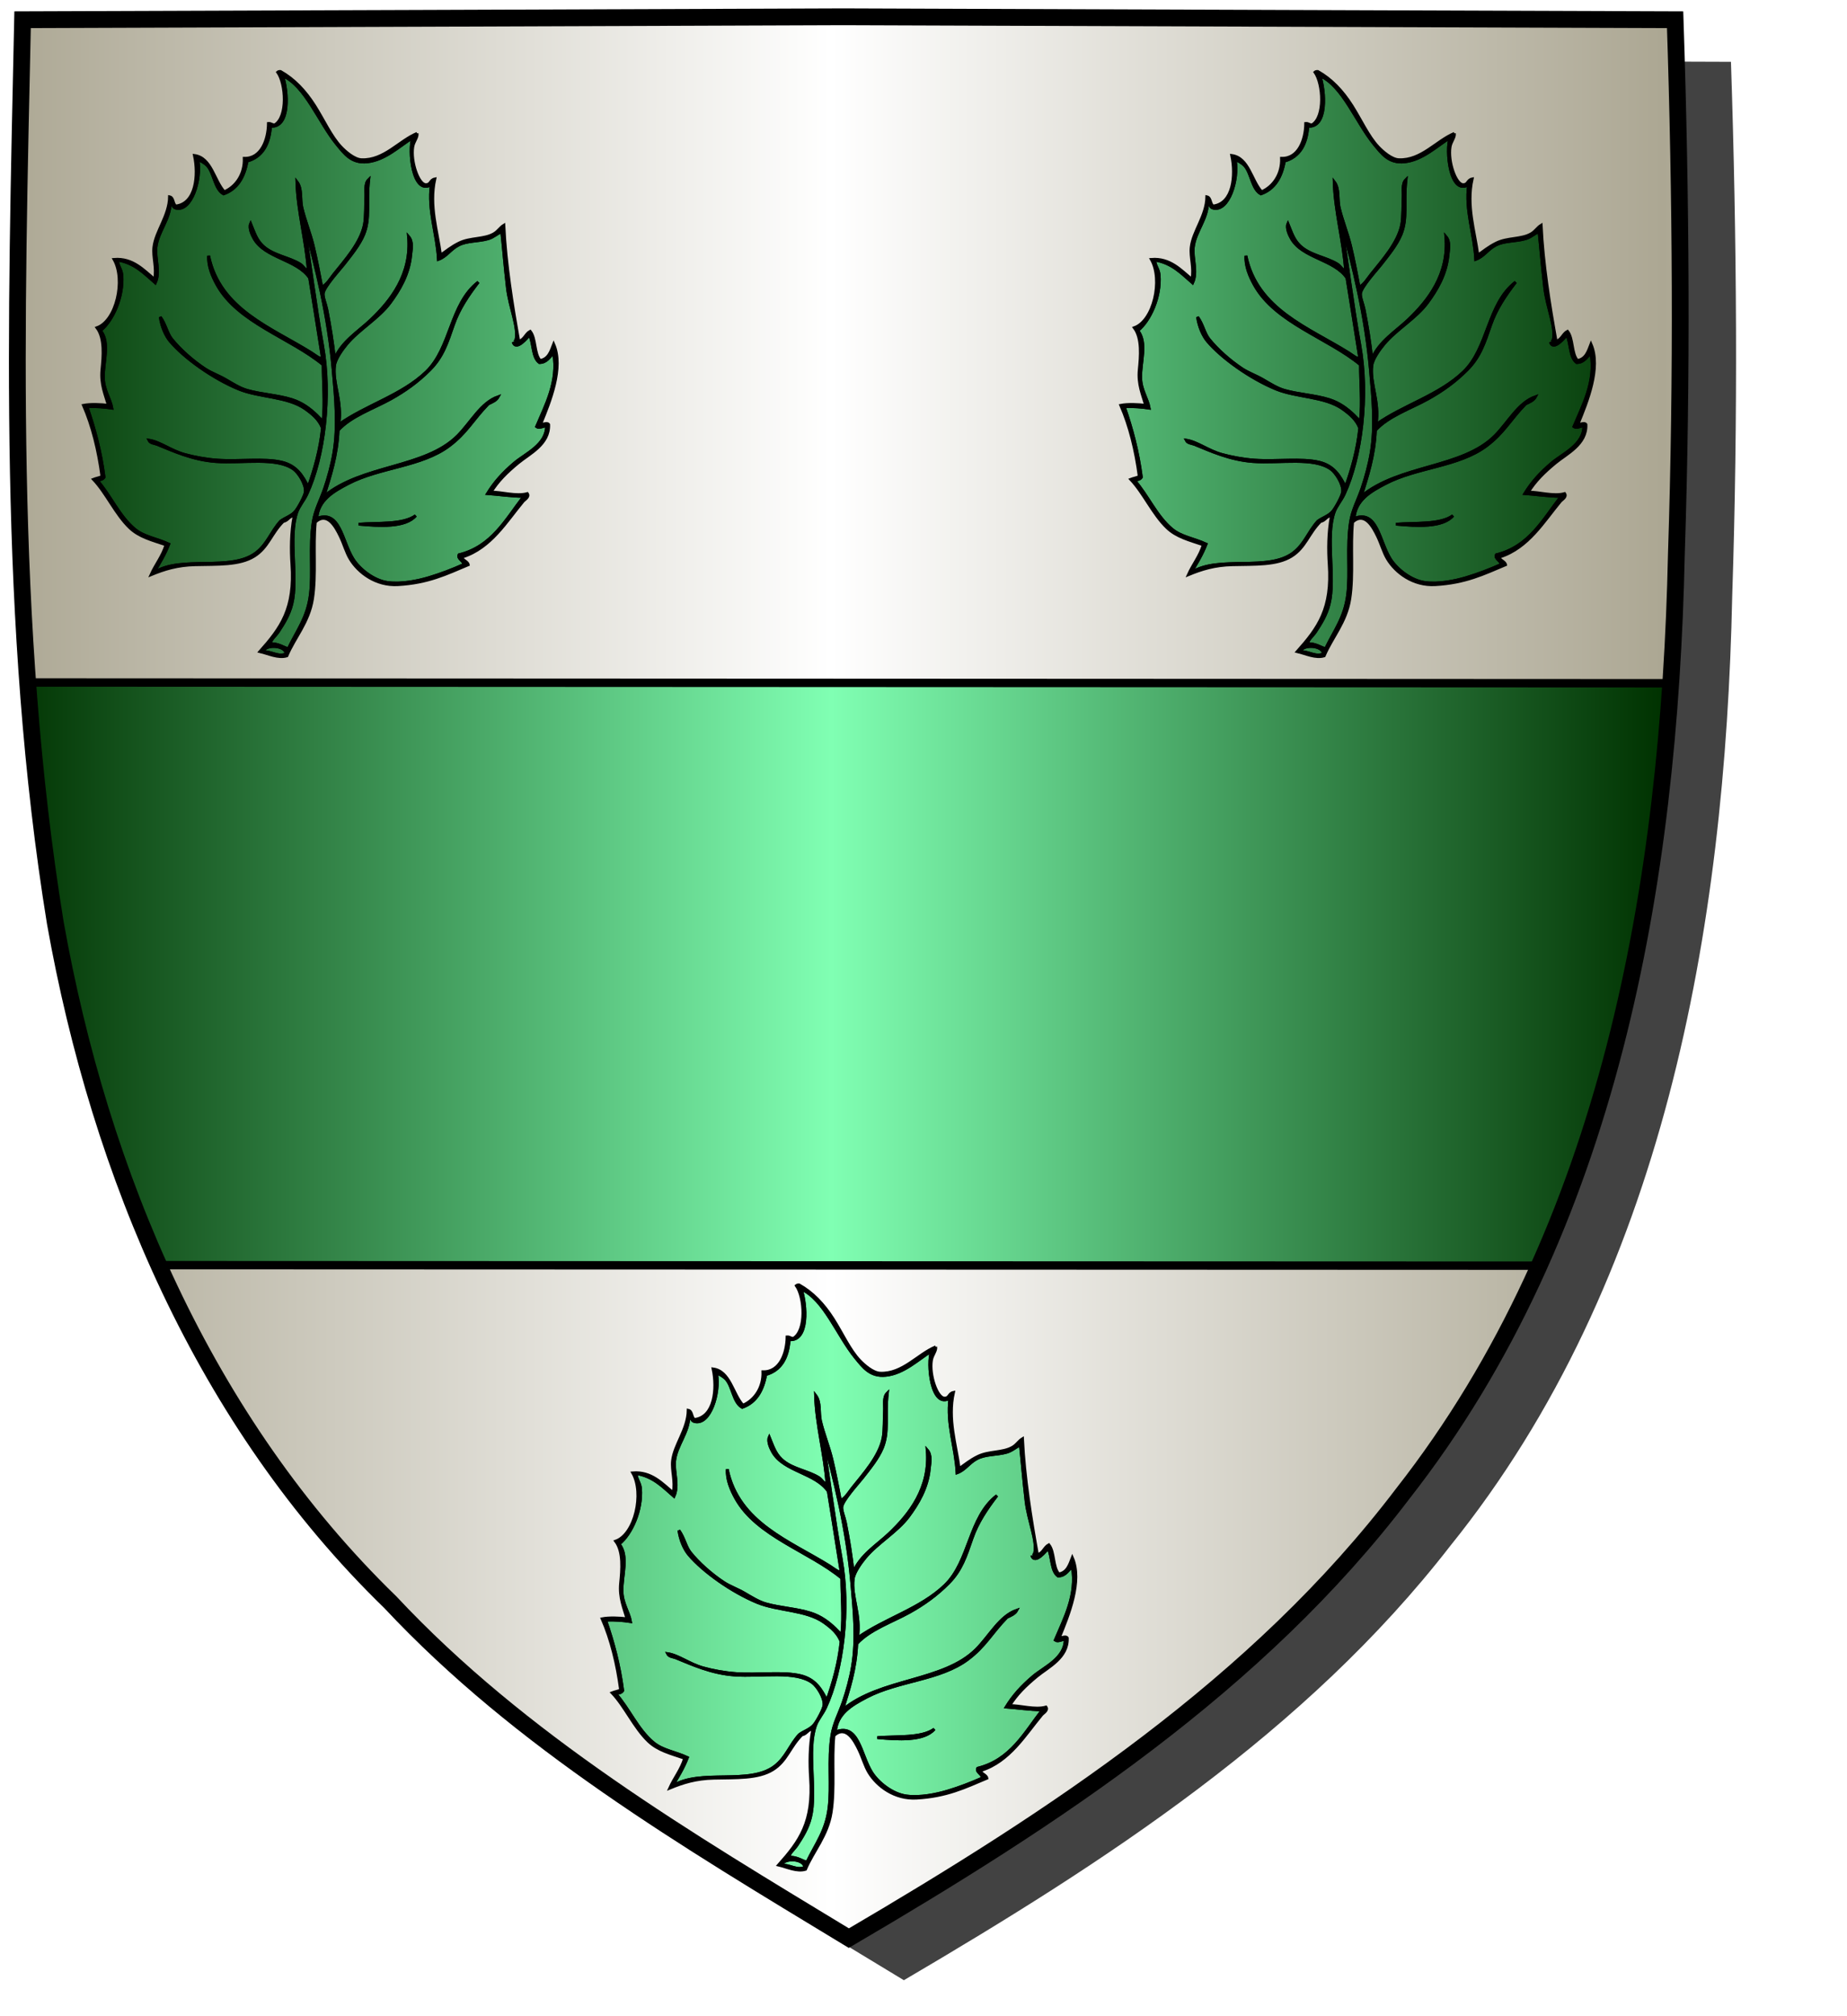
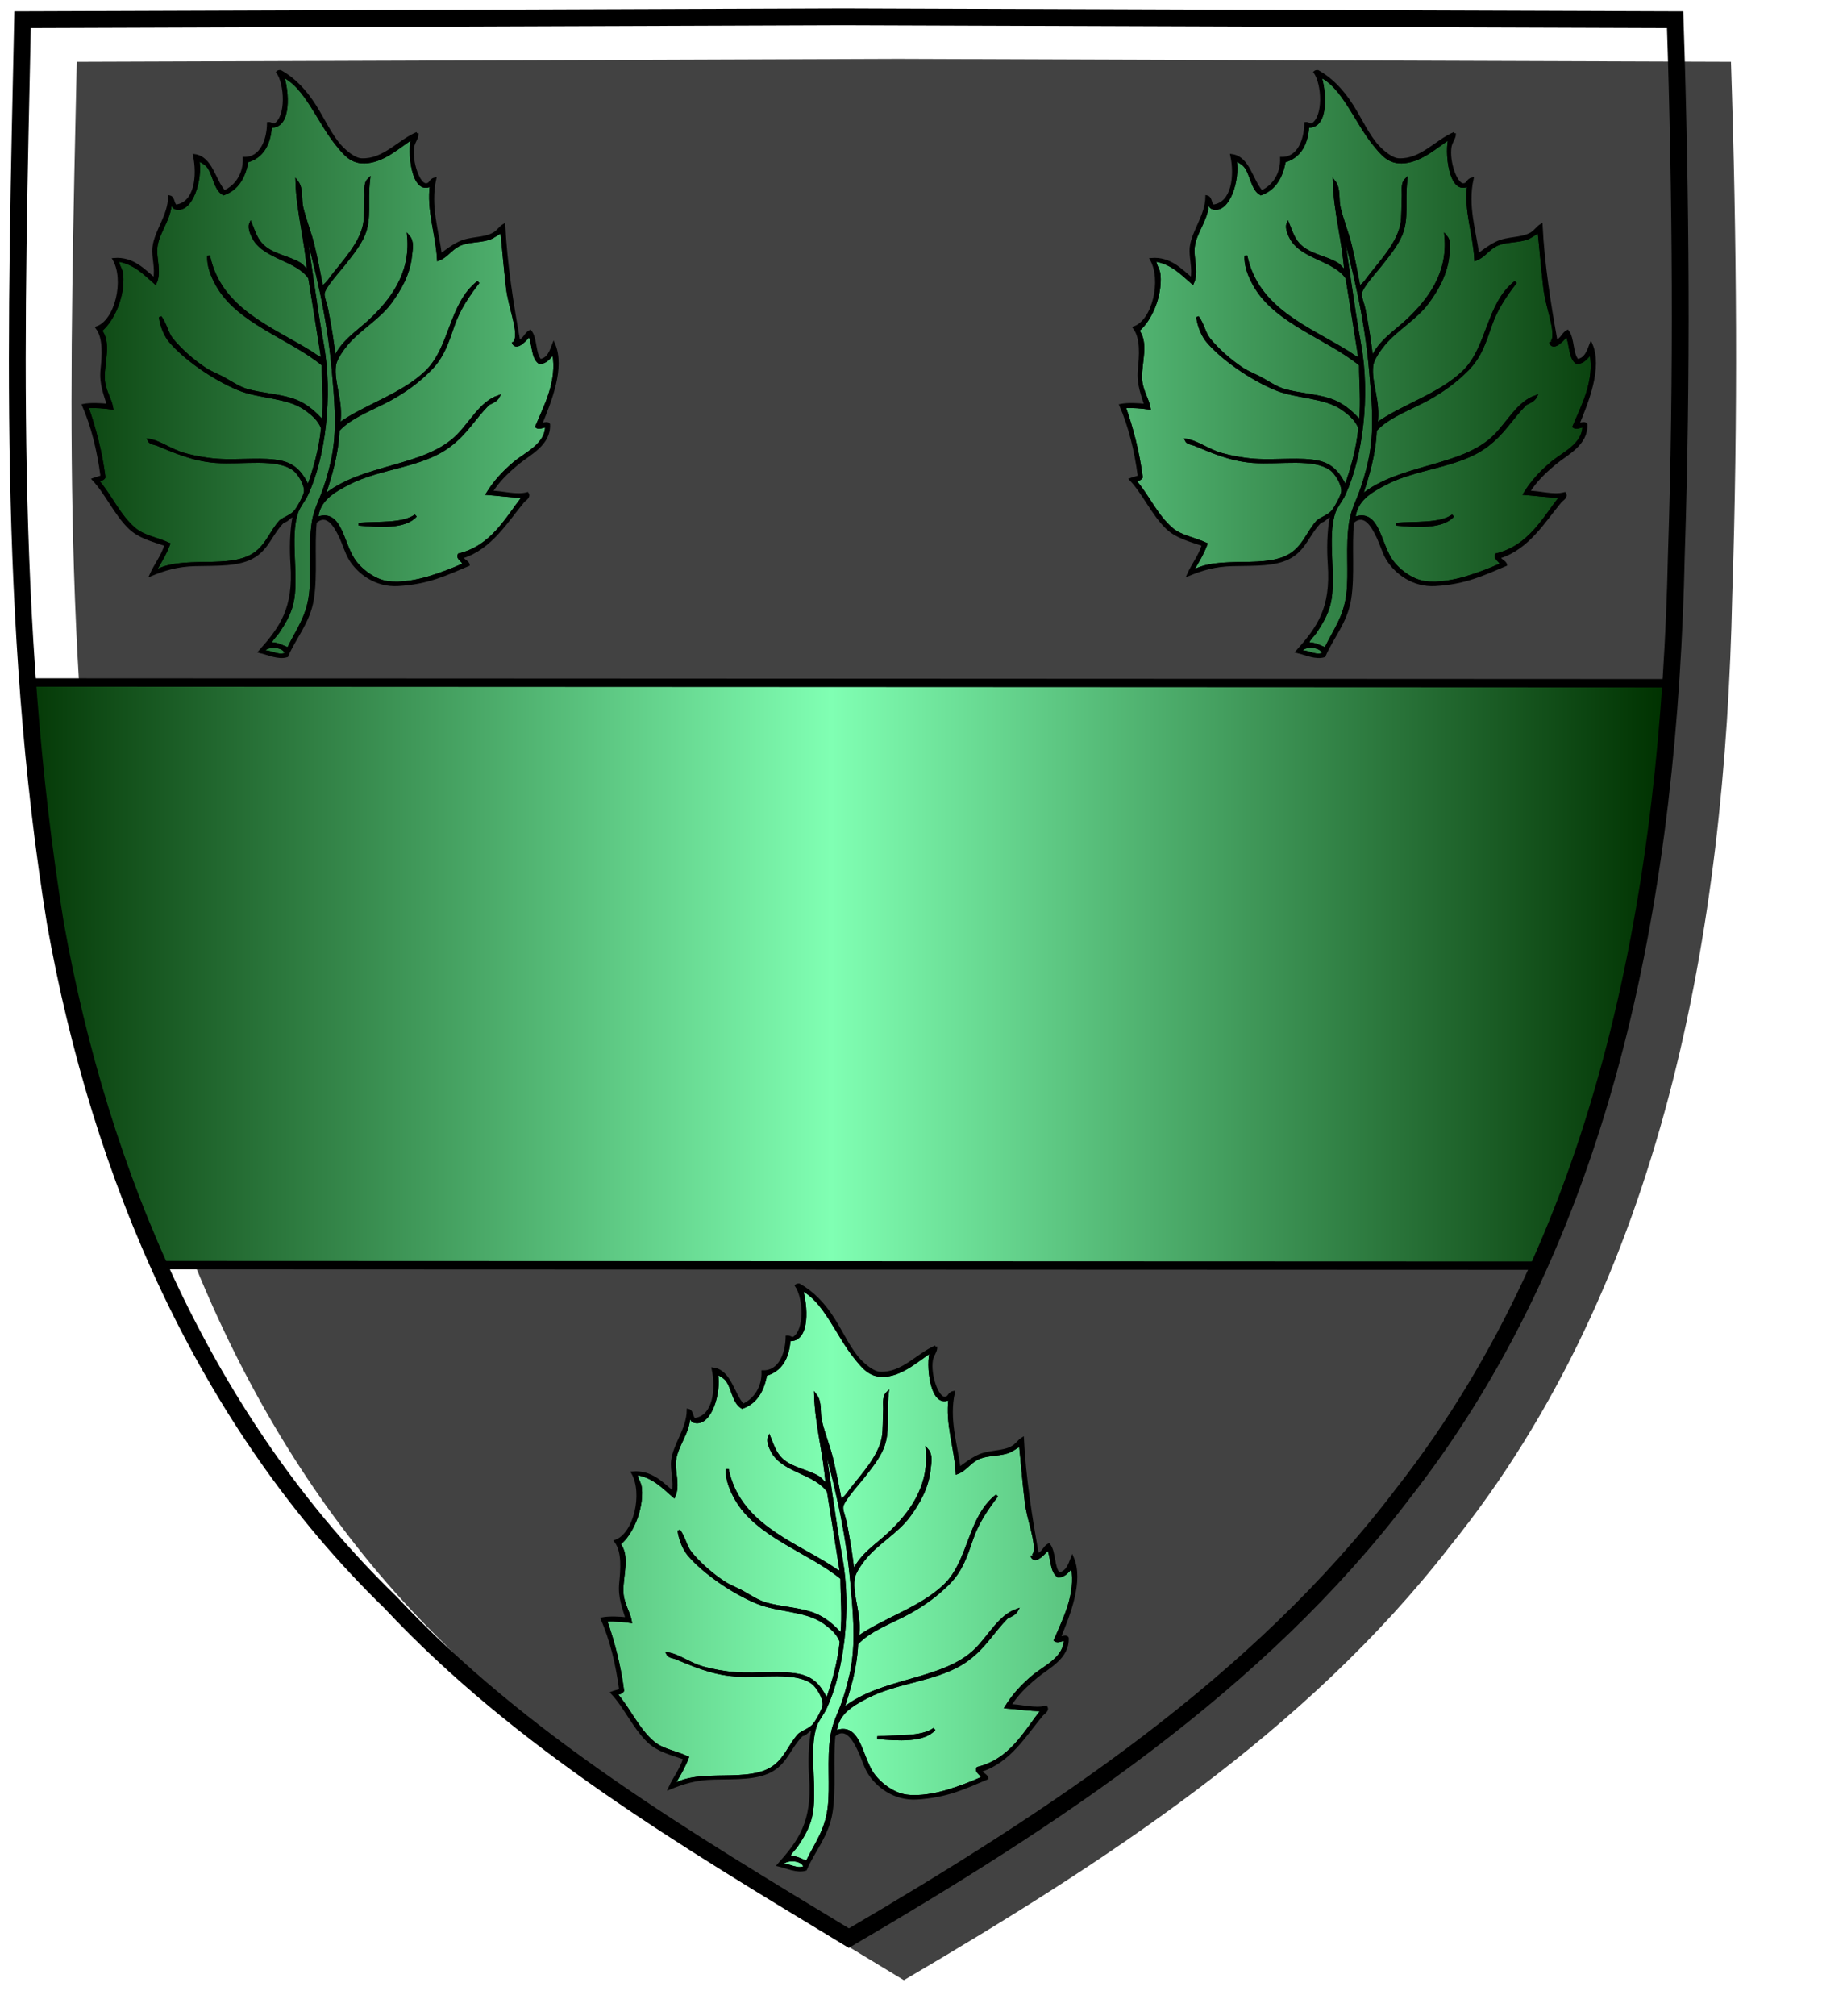
<svg xmlns="http://www.w3.org/2000/svg" xmlns:ns1="http://www.inkscape.org/namespaces/inkscape" xmlns:ns2="http://sodipodi.sourceforge.net/DTD/sodipodi-0.dtd" height="720" id="svg2" ns1:export-filename="ecu_francais_ancien.svg" ns1:export-xdpi="144" ns1:export-ydpi="144" ns1:output_extension="org.inkscape.output.svg.inkscape" ns1:version="1.0.2-2 (e86c870879, 2021-01-15)" ns2:docname="ecu_francais_ancien.svg" ns2:version="0.32" version="1.0" width="660">
  <ns2:namedview bordercolor="#666666" borderopacity="1.0" gridtolerance="10.0" guidetolerance="10.0" height="680px" id="base" ns1:current-layer="layer1" ns1:cx="396.46229" ns1:cy="478.04383" ns1:document-rotation="0" ns1:pageopacity="0.0" ns1:pageshadow="2" ns1:window-height="1009" ns1:window-maximized="1" ns1:window-width="1920" ns1:window-x="-8" ns1:window-y="-8" ns1:zoom="0.44547727" objecttolerance="10.0" pagecolor="#ffffff" showgrid="false" />
  <g id="layer5" style="display:inline">
    <path d="M 301.239,6.004 C 203.544,6.380 105.788,6.695 8.069,7.048 C 5.761,114.502 2.462,222.997 19.746,329.451 C 35.733,419.429 73.064,507.742 139.474,572.164 C 186.117,622.007 245.447,657.038 303.324,692.122 C 375.128,649.934 446.745,603.655 498.391,537.006 C 574.740,442.231 596.523,316.491 599.027,197.913 C 601.125,134.313 600.692,70.642 598.580,7.048 C 499.470,6.700 400.325,6.351 301.239,6.004 z" id="path856" style="display:inline;overflow:visible;visibility:visible;opacity:1;fill:#424242;fill-opacity:1;fill-rule:evenodd;stroke:none;stroke-width:1.5;stroke-linecap:round;stroke-linejoin:round;stroke-miterlimit:4;stroke-dasharray:none;stroke-dashoffset:0;stroke-opacity:1;marker:none;marker-start:none;marker-mid:none;marker-end:none;filter:url(#filter3467)" transform="matrix(1.001,0,0,1,19.356,15.028)" />
  </g>
  <g id="layer3" ns1:groupmode="layer" ns1:label="Fond écu" style="display:inline">
-     <path d="M 301.239,6.004 C 203.544,6.380 105.788,6.695 8.069,7.048 C 5.761,114.502 2.462,222.997 19.746,329.451 C 35.733,419.429 73.064,507.742 139.474,572.164 C 186.117,622.007 245.447,657.038 303.324,692.122 C 375.128,649.934 446.745,603.655 498.391,537.006 C 574.740,442.231 596.523,316.491 599.027,197.913 C 601.125,134.313 600.692,70.642 598.580,7.048 C 499.470,6.700 400.325,6.351 301.239,6.004 z" id="path856" style="fill:url(#linearGradientargent);stroke:black;stroke-width:3.000" />
-   </g>
+     </g>
  <g clip-path="url(#clip1)" id="layer4" ns1:groupmode="layer" ns1:label="Meubles" ns2:insensitive="true" style="fill:#ffffff">
    <g desc="partition" id="fasce" label="partition">
      <path d="M 1.000,243.725 L 599.000,244.000 L 599.000,452.000 L 1.000,451.775 L 1.000,243.725 z" id="" style="fill:url(#linearGradientsinople);stroke:black;stroke-width:3.000" />
    </g>
    <g desc="fresne" id="fresne" label="végétaux">
      <g id="">
        <path d="M 100.991,27.039 C 109.166,30.643 113.913,43.619 120.311,51.443 C 123.136,54.897 125.649,58.394 131.242,57.798 C 137.678,57.111 142.777,52.067 147.511,49.155 C 145.886,53.319 147.376,70.033 154.120,65.932 C 152.851,75.208 156.187,83.484 156.662,92.624 C 159.589,91.555 160.841,89.087 163.780,87.540 C 166.889,85.903 170.859,86.292 174.457,85.252 C 176.415,84.686 177.817,83.240 179.287,82.710 C 180.010,89.387 180.398,94.926 181.320,102.792 C 182.158,109.936 185.410,116.936 184.371,121.349 C 184.237,121.919 183.425,122.345 183.354,122.112 C 184.397,125.553 188.612,120.312 189.201,119.570 C 190.717,122.544 190.161,127.591 192.759,129.484 C 195.504,129.432 196.223,127.354 197.844,126.179 C 199.668,136.212 194.873,144.889 191.743,152.362 C 192.741,153.095 194.137,152.054 195.302,152.108 C 195.324,158.873 187.761,162.024 183.862,165.327 C 179.687,168.863 176.724,172.183 174.203,176.257 C 177.750,176.511 182.612,177.226 187.167,177.274 C 180.756,185.522 175.796,195.221 164.034,198.119 C 163.257,199.523 166.165,200.445 165.560,201.678 C 161.532,203.465 157.659,204.955 153.358,206.254 C 149.230,207.500 143.477,208.658 138.614,208.033 C 133.548,207.382 128.445,203.261 126.158,199.644 C 122.124,193.264 121.518,181.843 113.193,185.155 C 113.690,178.588 118.936,175.543 124.378,172.699 C 135.706,166.779 150.558,166.650 160.475,159.226 C 166.790,154.498 168.870,149.960 174.457,144.228 C 175.834,143.571 177.302,143.005 178.016,141.686 C 171.877,143.828 168.356,150.837 163.526,155.667 C 151.793,167.399 129.411,165.886 115.735,177.274 C 118.010,169.974 120.415,162.804 120.819,153.633 C 125.487,148.507 133.556,145.835 139.631,142.448 C 144.755,139.591 149.308,136.353 153.612,132.026 C 158.245,127.368 159.771,122.424 162.001,116.011 C 163.989,110.292 167.255,105.515 170.898,100.758 C 160.787,108.581 161.304,124.154 152.341,132.788 C 143.588,141.220 130.775,144.690 121.074,151.600 C 122.370,143.284 118.734,136.792 119.548,130.500 C 119.850,128.170 122.270,124.789 123.870,122.874 C 128.317,117.552 135.255,113.696 139.376,108.130 C 142.597,103.781 146.107,98.073 146.748,91.099 C 146.921,89.219 147.612,86.383 145.986,84.489 C 147.177,97.964 139.681,107.428 132.513,114.231 C 128.049,118.468 122.154,121.974 119.548,128.213 C 118.818,121.984 117.966,116.544 116.752,110.418 C 116.375,108.515 115.351,106.225 115.481,104.826 C 115.701,102.454 121.368,96.312 122.853,94.403 C 125.335,91.213 128.430,87.486 129.971,83.727 C 132.373,77.868 130.804,72.457 131.750,64.153 C 130.227,65.646 130.876,68.398 130.733,70.508 C 130.572,72.897 130.748,77.449 130.225,80.168 C 128.949,86.794 123.090,93.180 119.294,97.962 C 117.954,99.651 116.774,101.762 114.973,102.538 C 114.002,97.464 113.075,92.578 111.922,87.794 C 110.784,83.072 108.923,78.643 107.855,74.067 C 107.175,71.153 107.999,67.384 106.076,64.916 C 106.367,75.328 109.455,86.410 110.143,96.437 C 109.440,96.991 108.219,94.965 107.347,94.403 C 103.421,91.876 97.536,91.294 93.874,87.794 C 91.620,85.641 90.942,83.303 89.552,79.914 C 88.891,81.407 90.078,83.967 90.823,85.252 C 94.828,92.160 106.123,92.595 110.651,99.233 C 112.192,108.792 113.727,118.359 115.227,127.958 C 114.122,128.226 112.665,126.864 111.160,125.925 C 96.997,117.083 78.546,110.583 74.554,91.353 C 74.297,94.988 75.918,98.754 77.604,101.775 C 85.129,115.252 103.793,120.574 115.481,130.246 C 115.473,136.721 116.169,143.758 115.481,150.074 C 115.010,150.440 113.965,149.033 113.193,148.295 C 110.852,146.055 108.085,143.899 104.296,142.702 C 99.261,141.113 93.499,140.883 88.281,139.398 C 85.804,138.693 83.291,137.130 80.655,135.585 C 78.199,134.144 75.448,133.195 73.283,131.771 C 68.797,128.821 64.226,124.727 61.335,121.095 C 59.650,118.977 59.200,115.910 57.268,113.215 C 57.742,116.663 59.204,119.934 60.827,121.857 C 65.877,127.845 76.130,135.128 85.231,138.889 C 92.686,141.971 102.734,141.464 109.126,146.007 C 111.848,147.942 114.106,149.903 115.227,152.871 C 114.401,160.773 112.413,167.512 110.143,173.970 C 108.170,169.998 106.002,166.341 100.737,165.072 C 94.424,163.551 85.478,164.874 77.604,164.310 C 73.545,164.019 69.304,163.222 65.911,162.276 C 60.968,160.899 57.164,157.788 53.201,157.192 C 53.739,158.304 55.214,158.294 56.251,158.717 C 61.877,161.012 68.829,164.216 77.096,164.818 C 86.751,165.521 98.952,163.036 105.059,167.614 C 106.685,168.834 109.260,172.716 109.126,175.495 C 109.056,176.953 106.621,181.353 105.567,182.613 C 104.131,184.329 101.795,184.942 100.229,186.171 C 96.755,190.070 95.646,194.186 91.586,197.356 C 82.590,204.382 64.805,198.162 54.980,204.474 C 56.899,201.224 58.885,198.041 60.319,194.306 C 55.843,192.234 51.465,191.765 48.117,188.968 C 42.465,184.246 39.499,176.913 34.644,171.428 C 35.781,171.379 36.740,171.151 37.186,170.411 C 35.986,161.189 33.774,152.978 31.085,145.244 C 34.379,145.085 37.250,145.350 39.982,145.753 C 39.360,142.250 37.003,139.298 36.932,134.822 C 36.841,129.169 39.362,122.404 35.915,118.044 C 40.253,114.587 44.185,105.953 43.541,98.216 C 43.359,96.030 41.968,94.798 42.016,92.878 C 48.204,93.893 51.621,97.678 55.489,101.013 C 57.321,97.022 55.298,92.362 55.743,88.302 C 56.347,82.785 60.891,78.107 60.827,72.287 C 61.966,73.001 61.583,74.001 62.861,74.321 C 68.450,75.721 71.980,63.920 70.741,57.289 C 71.406,57.000 73.398,58.383 74.046,59.069 C 76.527,61.698 76.672,67.485 79.892,69.237 C 84.840,67.490 87.260,63.216 88.281,57.544 C 93.706,56.021 96.215,51.581 96.670,45.087 C 103.835,45.673 102.811,32.501 100.991,27.039 M 128.191,187.188 C 135.536,187.854 144.813,188.458 148.528,184.138 C 143.971,187.483 134.806,186.625 128.191,187.188 z" id="" style="fill:url(#linearGradientsinople);stroke:black;stroke-width:1.000" />
        <path d="M 108.363,78.388 C 113.104,95.805 117.299,112.589 119.040,132.026 C 119.939,142.057 120.907,152.238 119.294,161.768 C 118.579,165.998 117.356,170.493 115.990,174.478 C 114.607,178.508 112.579,182.161 111.922,186.426 C 110.536,195.434 111.906,204.362 110.905,212.355 C 109.879,220.549 106.181,225.091 103.025,231.674 C 101.592,231.378 99.408,229.724 96.670,229.895 C 96.561,228.522 98.366,227.237 99.466,225.573 C 101.302,222.798 103.322,219.608 104.296,215.659 C 106.600,206.317 102.893,191.908 106.076,182.867 C 106.830,180.723 108.592,178.748 109.634,176.512 C 115.811,163.256 118.504,141.308 115.227,123.129 C 112.582,108.458 110.663,92.870 108.363,78.388 z" id="" style="fill:url(#linearGradientsinople);stroke:black;stroke-width:1.000" />
        <path d="M 148.528,184.138 C 144.813,188.458 135.536,187.854 128.191,187.188 C 134.806,186.625 143.971,187.483 148.528,184.138 z" id="" style="fill:#000000;stroke:black;stroke-width:1.000" />
        <path d="M 102.262,233.454 C 99.616,234.850 96.912,232.530 93.874,232.691 C 94.927,229.955 101.923,230.342 102.262,233.454 z" id="" style="fill:url(#linearGradientsinople);stroke:black;stroke-width:1.000" />
        <path d="M 149.036,47.630 C 149.309,49.047 147.818,50.496 147.511,52.459 C 146.681,57.758 149.531,65.829 152.087,65.932 C 154.025,66.011 153.543,64.270 155.391,63.899 C 153.253,73.489 156.297,82.464 157.425,91.099 C 159.510,89.647 161.290,88.138 164.034,86.777 C 168.034,84.793 172.975,85.531 176.490,83.472 C 178.014,82.580 178.708,81.238 180.049,80.422 C 180.721,94.348 183.045,108.761 185.388,121.857 C 187.406,121.334 187.783,119.169 189.455,118.299 C 191.549,120.865 190.799,126.276 193.014,128.721 C 196.057,128.205 196.848,125.437 197.844,122.874 C 201.519,131.262 196.452,143.564 193.268,151.345 C 193.949,151.851 195.423,150.650 196.064,151.600 C 196.359,158.683 189.135,162.014 185.133,165.327 C 181.065,168.694 177.913,171.785 175.474,175.749 C 179.127,175.643 184.494,177.386 188.438,176.257 C 189.282,177.454 187.476,178.378 186.913,179.054 C 180.980,186.172 175.421,195.652 165.305,198.882 C 164.791,199.997 167.156,200.415 167.339,201.678 C 159.450,204.990 153.009,208.184 142.173,208.796 C 134.330,209.238 128.102,204.503 125.141,199.644 C 123.701,197.282 122.965,194.367 121.582,191.510 C 119.961,188.162 116.990,182.561 112.685,186.426 C 111.799,195.284 113.035,205.197 111.668,213.880 C 110.354,222.229 105.264,227.679 102.517,234.216 C 99.483,235.172 95.822,233.382 92.857,232.691 C 100.433,224.169 105.420,217.382 104.296,201.424 C 103.954,196.565 103.952,190.177 105.059,184.392 C 103.591,183.840 102.886,186.067 101.246,186.171 C 96.884,190.491 95.866,195.488 90.823,198.627 C 85.539,201.917 77.763,201.483 69.724,201.678 C 63.352,201.832 58.761,203.261 53.963,205.237 C 55.615,201.550 58.058,198.655 59.302,194.560 C 54.257,192.840 49.786,191.763 46.337,188.459 C 41.287,183.621 38.039,176.092 33.373,171.173 C 34.339,170.784 35.532,170.621 36.423,170.156 C 35.170,160.733 33.043,152.183 29.814,144.736 C 32.286,144.243 36.209,144.420 38.711,144.736 C 37.673,141.097 35.904,137.231 36.423,132.026 C 36.895,127.297 37.495,120.807 34.644,117.028 C 41.596,114.598 44.950,99.972 40.745,92.624 C 47.480,92.080 51.381,96.558 55.234,99.742 C 56.058,95.537 54.580,91.854 54.980,88.302 C 55.626,82.568 60.458,77.120 60.573,70.254 C 62.113,70.577 61.660,72.895 62.861,73.558 C 70.015,72.669 70.992,62.673 69.470,55.510 C 75.530,56.318 76.469,64.437 80.147,68.474 C 84.472,66.600 87.452,62.073 87.264,56.527 C 93.366,56.697 95.836,49.931 95.907,44.071 C 96.918,43.992 97.184,44.658 98.195,44.579 C 102.885,41.768 102.151,29.933 99.212,25.768 C 99.438,25.570 99.786,25.495 100.229,25.514 C 105.032,28.199 109.006,32.338 112.431,37.716 C 115.609,42.707 118.313,48.747 121.836,52.459 C 123.405,54.112 126.578,56.940 129.208,57.035 C 137.276,57.327 142.615,50.280 149.036,47.630 M 96.670,45.087 C 96.215,51.581 93.706,56.021 88.281,57.544 C 87.260,63.216 84.840,67.490 79.892,69.237 C 76.672,67.485 76.527,61.698 74.046,59.069 C 73.398,58.383 71.406,57.000 70.741,57.289 C 71.980,63.920 68.450,75.721 62.861,74.321 C 61.583,74.001 61.966,73.001 60.827,72.287 C 60.891,78.107 56.347,82.785 55.743,88.302 C 55.298,92.362 57.321,97.022 55.489,101.013 C 51.621,97.678 48.204,93.893 42.016,92.878 C 41.968,94.798 43.359,96.030 43.541,98.216 C 44.185,105.953 40.253,114.587 35.915,118.044 C 39.362,122.404 36.841,129.169 36.932,134.822 C 37.003,139.298 39.360,142.250 39.982,145.753 C 37.250,145.350 34.379,145.085 31.085,145.244 C 33.774,152.978 35.986,161.189 37.186,170.411 C 36.740,171.151 35.781,171.379 34.644,171.428 C 39.499,176.913 42.465,184.246 48.117,188.968 C 51.465,191.765 55.843,192.234 60.319,194.306 C 58.885,198.041 56.899,201.224 54.980,204.474 C 64.805,198.162 82.590,204.382 91.586,197.356 C 95.646,194.186 96.755,190.070 100.229,186.171 C 101.795,184.942 104.131,184.329 105.567,182.613 C 106.621,181.353 109.056,176.953 109.126,175.495 C 109.260,172.716 106.685,168.834 105.059,167.614 C 98.952,163.036 86.751,165.521 77.096,164.818 C 68.829,164.216 61.877,161.012 56.251,158.717 C 55.214,158.294 53.739,158.304 53.201,157.192 C 57.164,157.788 60.968,160.899 65.911,162.276 C 69.304,163.222 73.545,164.019 77.604,164.310 C 85.478,164.874 94.424,163.551 100.737,165.072 C 106.002,166.341 108.170,169.998 110.143,173.970 C 112.413,167.512 114.401,160.773 115.227,152.871 C 114.106,149.903 111.848,147.942 109.126,146.007 C 102.734,141.464 92.686,141.971 85.231,138.889 C 76.130,135.128 65.877,127.845 60.827,121.857 C 59.204,119.934 57.742,116.663 57.268,113.215 C 59.200,115.910 59.650,118.977 61.335,121.095 C 64.226,124.727 68.797,128.821 73.283,131.771 C 75.448,133.195 78.199,134.144 80.655,135.585 C 83.291,137.130 85.804,138.693 88.281,139.398 C 93.499,140.883 99.261,141.113 104.296,142.702 C 108.085,143.899 110.852,146.055 113.193,148.295 C 113.965,149.033 115.010,150.440 115.481,150.074 C 116.169,143.758 115.473,136.721 115.481,130.246 C 103.793,120.574 85.129,115.252 77.604,101.775 C 75.918,98.754 74.297,94.988 74.554,91.353 C 78.546,110.583 96.997,117.083 111.160,125.925 C 112.665,126.864 114.122,128.226 115.227,127.958 C 113.727,118.359 112.192,108.792 110.651,99.233 C 106.123,92.595 94.828,92.160 90.823,85.252 C 90.078,83.967 88.891,81.407 89.552,79.914 C 90.942,83.303 91.620,85.641 93.874,87.794 C 97.536,91.294 103.421,91.876 107.347,94.403 C 108.219,94.965 109.440,96.991 110.143,96.437 C 109.455,86.410 106.367,75.328 106.076,64.916 C 107.999,67.384 107.175,71.153 107.855,74.067 C 108.923,78.643 110.784,83.072 111.922,87.794 C 113.075,92.578 114.002,97.464 114.973,102.538 C 116.774,101.762 117.954,99.651 119.294,97.962 C 123.090,93.180 128.949,86.794 130.225,80.168 C 130.748,77.449 130.572,72.897 130.733,70.508 C 130.876,68.398 130.227,65.646 131.750,64.153 C 130.804,72.457 132.373,77.868 129.971,83.727 C 128.430,87.486 125.335,91.213 122.853,94.403 C 121.368,96.312 115.701,102.454 115.481,104.826 C 115.351,106.225 116.375,108.515 116.752,110.418 C 117.966,116.544 118.818,121.984 119.548,128.213 C 122.154,121.974 128.049,118.468 132.513,114.231 C 139.681,107.428 147.177,97.964 145.986,84.489 C 147.612,86.383 146.921,89.219 146.748,91.099 C 146.107,98.073 142.597,103.781 139.376,108.130 C 135.255,113.696 128.317,117.552 123.870,122.874 C 122.270,124.789 119.850,128.170 119.548,130.500 C 118.734,136.792 122.370,143.284 121.074,151.600 C 130.775,144.690 143.588,141.220 152.341,132.788 C 161.304,124.154 160.787,108.581 170.898,100.758 C 167.255,105.515 163.989,110.292 162.001,116.011 C 159.771,122.424 158.245,127.368 153.612,132.026 C 149.308,136.353 144.755,139.591 139.631,142.448 C 133.556,145.835 125.487,148.507 120.819,153.633 C 120.415,162.804 118.010,169.974 115.735,177.274 C 129.411,165.886 151.793,167.399 163.526,155.667 C 168.356,150.837 171.877,143.828 178.016,141.686 C 177.302,143.005 175.834,143.571 174.457,144.228 C 168.870,149.960 166.790,154.498 160.475,159.226 C 150.558,166.650 135.706,166.779 124.378,172.699 C 118.936,175.543 113.690,178.588 113.193,185.155 C 121.518,181.843 122.124,193.264 126.158,199.644 C 128.445,203.261 133.548,207.382 138.614,208.033 C 143.477,208.658 149.230,207.500 153.358,206.254 C 157.659,204.955 161.532,203.465 165.560,201.678 C 166.165,200.445 163.257,199.523 164.034,198.119 C 175.796,195.221 180.756,185.522 187.167,177.274 C 182.612,177.226 177.750,176.511 174.203,176.257 C 176.724,172.183 179.687,168.863 183.862,165.327 C 187.761,162.024 195.324,158.873 195.302,152.108 C 194.137,152.054 192.741,153.095 191.743,152.362 C 194.873,144.889 199.668,136.212 197.844,126.179 C 196.223,127.354 195.504,129.432 192.759,129.484 C 190.161,127.591 190.717,122.544 189.201,119.570 C 188.612,120.312 184.397,125.553 183.354,122.112 C 183.425,122.345 184.237,121.919 184.371,121.349 C 185.410,116.936 182.158,109.936 181.320,102.792 C 180.398,94.926 180.010,89.387 179.287,82.710 C 177.817,83.240 176.415,84.686 174.457,85.252 C 170.859,86.292 166.889,85.903 163.780,87.540 C 160.841,89.087 159.589,91.555 156.662,92.624 C 156.187,83.484 152.851,75.208 154.120,65.932 C 147.376,70.033 145.886,53.319 147.511,49.155 C 142.777,52.067 137.678,57.111 131.242,57.798 C 125.649,58.394 123.136,54.897 120.311,51.443 C 113.913,43.619 109.166,30.643 100.991,27.039 C 102.811,32.501 103.835,45.673 96.670,45.087 M 115.227,123.129 C 118.504,141.308 115.811,163.256 109.634,176.512 C 108.592,178.748 106.830,180.723 106.076,182.867 C 102.893,191.908 106.600,206.317 104.296,215.659 C 103.322,219.608 101.302,222.798 99.466,225.573 C 98.366,227.237 96.561,228.522 96.670,229.895 C 99.408,229.724 101.592,231.378 103.025,231.674 C 106.181,225.091 109.879,220.549 110.905,212.355 C 111.906,204.362 110.536,195.434 111.922,186.426 C 112.579,182.161 114.607,178.508 115.990,174.478 C 117.356,170.493 118.579,165.998 119.294,161.768 C 120.907,152.238 119.939,142.057 119.040,132.026 C 117.299,112.589 113.104,95.805 108.363,78.388 C 110.663,92.870 112.582,108.458 115.227,123.129 M 93.874,232.691 C 96.912,232.530 99.616,234.850 102.262,233.454 C 101.923,230.342 94.927,229.955 93.874,232.691 z" id="" style="fill:#000000;stroke:black;stroke-width:1.000" />
      </g>
    </g>
    <g desc="fresne" id="fresne" label="végétaux">
      <g id="">
        <path d="M 471.658,27.039 C 479.832,30.643 484.580,43.619 490.978,51.443 C 493.803,54.897 496.316,58.394 501.908,57.798 C 508.344,57.111 513.443,52.067 518.178,49.155 C 516.553,53.319 518.042,70.033 524.787,65.932 C 523.517,75.208 526.854,83.484 527.329,92.624 C 530.256,91.555 531.508,89.087 534.447,87.540 C 537.555,85.903 541.526,86.292 545.123,85.252 C 547.082,84.686 548.484,83.240 549.953,82.710 C 550.677,89.387 551.065,94.926 551.987,102.792 C 552.825,109.936 556.077,116.936 555.037,121.349 C 554.903,121.919 554.091,122.345 554.021,122.112 C 555.064,125.553 559.279,120.312 559.867,119.570 C 561.384,122.544 560.828,127.591 563.426,129.484 C 566.171,129.432 566.889,127.354 568.510,126.179 C 570.334,136.212 565.540,144.889 562.409,152.362 C 563.408,153.095 564.804,152.054 565.968,152.108 C 565.991,158.873 558.428,162.024 554.529,165.327 C 550.353,168.863 547.390,172.183 544.869,176.257 C 548.417,176.511 553.278,177.226 557.834,177.274 C 551.422,185.522 546.462,195.221 534.701,198.119 C 533.924,199.523 536.832,200.445 536.226,201.678 C 532.199,203.465 528.325,204.955 524.024,206.254 C 519.897,207.500 514.144,208.658 509.280,208.033 C 504.215,207.382 499.111,203.261 496.824,199.644 C 492.790,193.264 492.184,181.843 483.860,185.155 C 484.357,178.588 489.603,175.543 495.045,172.699 C 506.372,166.779 521.225,166.650 531.142,159.226 C 537.456,154.498 539.536,149.960 545.123,144.228 C 546.501,143.571 547.968,143.005 548.682,141.686 C 542.543,143.828 539.022,150.837 534.193,155.667 C 522.460,167.399 500.078,165.886 486.402,177.274 C 488.677,169.974 491.082,162.804 491.486,153.633 C 496.154,148.507 504.223,145.835 510.297,142.448 C 515.422,139.591 519.975,136.353 524.279,132.026 C 528.912,127.368 530.437,122.424 532.667,116.011 C 534.656,110.292 537.921,105.515 541.565,100.758 C 531.454,108.581 531.971,124.154 523.008,132.788 C 514.255,141.220 501.442,144.690 491.740,151.600 C 493.037,143.284 489.401,136.792 490.215,130.500 C 490.517,128.170 492.937,124.789 494.537,122.874 C 498.984,117.552 505.922,113.696 510.043,108.130 C 513.264,103.781 516.774,98.073 517.415,91.099 C 517.588,89.219 518.279,86.383 516.652,84.489 C 517.844,97.964 510.347,107.428 503.180,114.231 C 498.716,118.468 492.821,121.974 490.215,128.213 C 489.484,121.984 488.633,116.544 487.419,110.418 C 487.042,108.515 486.018,106.225 486.148,104.826 C 486.368,102.454 492.035,96.312 493.520,94.403 C 496.001,91.213 499.096,87.486 500.637,83.727 C 503.039,77.868 501.471,72.457 502.417,64.153 C 500.894,65.646 501.543,68.398 501.400,70.508 C 501.239,72.897 501.415,77.449 500.892,80.168 C 499.616,86.794 493.757,93.180 489.961,97.962 C 488.620,99.651 487.441,101.762 485.639,102.538 C 484.669,97.464 483.742,92.578 482.589,87.794 C 481.451,83.072 479.589,78.643 478.522,74.067 C 477.842,71.153 478.666,67.384 476.742,64.916 C 477.034,75.328 480.122,86.410 480.809,96.437 C 480.107,96.991 478.886,94.965 478.013,94.403 C 474.088,91.876 468.203,91.294 464.540,87.794 C 462.287,85.641 461.609,83.303 460.219,79.914 C 459.558,81.407 460.745,83.967 461.490,85.252 C 465.495,92.160 476.790,92.595 481.318,99.233 C 482.859,108.792 484.393,118.359 485.894,127.958 C 484.788,128.226 483.331,126.864 481.826,125.925 C 467.664,117.083 449.212,110.583 445.221,91.353 C 444.964,94.988 446.585,98.754 448.271,101.775 C 455.796,115.252 474.460,120.574 486.148,130.246 C 486.139,136.721 486.835,143.758 486.148,150.074 C 485.677,150.440 484.631,149.033 483.860,148.295 C 481.518,146.055 478.752,143.899 474.963,142.702 C 469.927,141.113 464.166,140.883 458.948,139.398 C 456.471,138.693 453.957,137.130 451.322,135.585 C 448.866,134.144 446.115,133.195 443.950,131.771 C 439.464,128.821 434.892,124.727 432.002,121.095 C 430.316,118.977 429.867,115.910 427.935,113.215 C 428.409,116.663 429.871,119.934 431.494,121.857 C 436.544,127.845 446.797,135.128 455.897,138.889 C 463.353,141.971 473.401,141.464 479.793,146.007 C 482.515,147.942 484.772,149.903 485.894,152.871 C 485.068,160.773 483.080,167.512 480.809,173.970 C 478.837,169.998 476.669,166.341 471.404,165.072 C 465.091,163.551 456.145,164.874 448.271,164.310 C 444.212,164.019 439.970,163.222 436.578,162.276 C 431.634,160.899 427.831,157.788 423.867,157.192 C 424.405,158.304 425.881,158.294 426.918,158.717 C 432.544,161.012 439.496,164.216 447.763,164.818 C 457.417,165.521 469.619,163.036 475.725,167.614 C 477.352,168.834 479.927,172.716 479.793,175.495 C 479.722,176.953 477.288,181.353 476.234,182.613 C 474.797,184.329 472.462,184.942 470.895,186.171 C 467.422,190.070 466.312,194.186 462.252,197.356 C 453.256,204.382 435.472,198.162 425.647,204.474 C 427.565,201.224 429.551,198.041 430.985,194.306 C 426.510,192.234 422.132,191.765 418.783,188.968 C 413.132,184.246 410.166,176.913 405.310,171.428 C 406.448,171.379 407.406,171.151 407.853,170.411 C 406.652,161.189 404.441,152.978 401.752,145.244 C 405.046,145.085 407.917,145.350 410.649,145.753 C 410.026,142.250 407.670,139.298 407.598,134.822 C 407.508,129.169 410.029,122.404 406.582,118.044 C 410.920,114.587 414.852,105.953 414.208,98.216 C 414.026,96.030 412.635,94.798 412.682,92.878 C 418.870,93.893 422.287,97.678 426.155,101.013 C 427.988,97.022 425.965,92.362 426.410,88.302 C 427.014,82.785 431.557,78.107 431.494,72.287 C 432.633,73.001 432.250,74.001 433.527,74.321 C 439.116,75.721 442.646,63.920 441.408,57.289 C 442.073,57.000 444.065,58.383 444.712,59.069 C 447.194,61.698 447.339,67.485 450.559,69.237 C 455.507,67.490 457.926,63.216 458.948,57.544 C 464.373,56.021 466.882,51.581 467.337,45.087 C 474.502,45.673 473.477,32.501 471.658,27.039 M 498.858,187.188 C 506.202,187.854 515.480,188.458 519.194,184.138 C 514.637,187.483 505.472,186.625 498.858,187.188 z" id="" style="fill:url(#linearGradientsinople);stroke:black;stroke-width:1.000" />
        <path d="M 479.030,78.388 C 483.770,95.805 487.965,112.589 489.707,132.026 C 490.605,142.057 491.573,152.238 489.961,161.768 C 489.245,165.998 488.023,170.493 486.656,174.478 C 485.274,178.508 483.245,182.161 482.589,186.426 C 481.203,195.434 482.573,204.362 481.572,212.355 C 480.546,220.549 476.848,225.091 473.692,231.674 C 472.258,231.378 470.075,229.724 467.337,229.895 C 467.228,228.522 469.033,227.237 470.133,225.573 C 471.968,222.798 473.989,219.608 474.963,215.659 C 477.267,206.317 473.560,191.908 476.742,182.867 C 477.497,180.723 479.259,178.748 480.301,176.512 C 486.477,163.256 489.171,141.308 485.894,123.129 C 483.249,108.458 481.330,92.870 479.030,78.388 z" id="" style="fill:url(#linearGradientsinople);stroke:black;stroke-width:1.000" />
        <path d="M 519.194,184.138 C 515.480,188.458 506.202,187.854 498.858,187.188 C 505.472,186.625 514.637,187.483 519.194,184.138 z" id="" style="fill:#000000;stroke:black;stroke-width:1.000" />
        <path d="M 472.929,233.454 C 470.283,234.850 467.579,232.530 464.540,232.691 C 465.593,229.955 472.589,230.342 472.929,233.454 z" id="" style="fill:url(#linearGradientsinople);stroke:black;stroke-width:1.000" />
        <path d="M 519.703,47.630 C 519.976,49.047 518.485,50.496 518.178,52.459 C 517.348,57.758 520.197,65.829 522.753,65.932 C 524.691,66.011 524.210,64.270 526.058,63.899 C 523.920,73.489 526.964,82.464 528.092,91.099 C 530.177,89.647 531.957,88.138 534.701,86.777 C 538.700,84.793 543.642,85.531 547.157,83.472 C 548.680,82.580 549.375,81.238 550.716,80.422 C 551.387,94.348 553.711,108.761 556.054,121.857 C 558.073,121.334 558.450,119.169 560.122,118.299 C 562.216,120.865 561.465,126.276 563.680,128.721 C 566.724,128.205 567.515,125.437 568.510,122.874 C 572.186,131.262 567.119,143.564 563.935,151.345 C 564.615,151.851 566.090,150.650 566.731,151.600 C 567.025,158.683 559.802,162.014 555.800,165.327 C 551.731,168.694 548.580,171.785 546.140,175.749 C 549.794,175.643 555.161,177.386 559.105,176.257 C 559.949,177.454 558.143,178.378 557.579,179.054 C 551.647,186.172 546.088,195.652 535.972,198.882 C 535.458,199.997 537.822,200.415 538.006,201.678 C 530.116,204.990 523.675,208.184 512.839,208.796 C 504.997,209.238 498.769,204.503 495.808,199.644 C 494.368,197.282 493.632,194.367 492.249,191.510 C 490.628,188.162 487.657,182.561 483.352,186.426 C 482.466,195.284 483.702,205.197 482.335,213.880 C 481.020,222.229 475.930,227.679 473.183,234.216 C 470.150,235.172 466.489,233.382 463.523,232.691 C 471.099,224.169 476.087,217.382 474.963,201.424 C 474.620,196.565 474.619,190.177 475.725,184.392 C 474.257,183.840 473.553,186.067 471.912,186.171 C 467.551,190.491 466.532,195.488 461.490,198.627 C 456.205,201.917 448.430,201.483 440.391,201.678 C 434.019,201.832 429.428,203.261 424.630,205.237 C 426.281,201.550 428.725,198.655 429.968,194.560 C 424.923,192.840 420.452,191.763 417.004,188.459 C 411.954,183.621 408.706,176.092 404.039,171.173 C 405.005,170.784 406.198,170.621 407.090,170.156 C 405.837,160.733 403.710,152.183 400.481,144.736 C 402.952,144.243 406.876,144.420 409.378,144.736 C 408.340,141.097 406.570,137.231 407.090,132.026 C 407.562,127.297 408.162,120.807 405.310,117.028 C 412.263,114.598 415.617,99.972 411.411,92.624 C 418.147,92.080 422.048,96.558 425.901,99.742 C 426.724,95.537 425.247,91.854 425.647,88.302 C 426.293,82.568 431.125,77.120 431.239,70.254 C 432.780,70.577 432.326,72.895 433.527,73.558 C 440.682,72.669 441.658,62.673 440.137,55.510 C 446.197,56.318 447.136,64.437 450.813,68.474 C 455.139,66.600 458.119,62.073 457.931,56.527 C 464.033,56.697 466.502,49.931 466.574,44.071 C 467.585,43.992 467.851,44.658 468.862,44.579 C 473.552,41.768 472.818,29.933 469.879,25.768 C 470.105,25.570 470.453,25.495 470.895,25.514 C 475.699,28.199 479.673,32.338 483.097,37.716 C 486.276,42.707 488.979,48.747 492.503,52.459 C 494.072,54.112 497.245,56.940 499.875,57.035 C 507.942,57.327 513.281,50.280 519.703,47.630 M 467.337,45.087 C 466.882,51.581 464.373,56.021 458.948,57.544 C 457.926,63.216 455.507,67.490 450.559,69.237 C 447.339,67.485 447.194,61.698 444.712,59.069 C 444.065,58.383 442.073,57.000 441.408,57.289 C 442.646,63.920 439.116,75.721 433.527,74.321 C 432.250,74.001 432.633,73.001 431.494,72.287 C 431.557,78.107 427.014,82.785 426.410,88.302 C 425.965,92.362 427.988,97.022 426.155,101.013 C 422.287,97.678 418.870,93.893 412.682,92.878 C 412.635,94.798 414.026,96.030 414.208,98.216 C 414.852,105.953 410.920,114.587 406.582,118.044 C 410.029,122.404 407.508,129.169 407.598,134.822 C 407.670,139.298 410.026,142.250 410.649,145.753 C 407.917,145.350 405.046,145.085 401.752,145.244 C 404.441,152.978 406.652,161.189 407.853,170.411 C 407.406,171.151 406.448,171.379 405.310,171.428 C 410.166,176.913 413.132,184.246 418.783,188.968 C 422.132,191.765 426.510,192.234 430.985,194.306 C 429.551,198.041 427.565,201.224 425.647,204.474 C 435.472,198.162 453.256,204.382 462.252,197.356 C 466.312,194.186 467.422,190.070 470.895,186.171 C 472.462,184.942 474.797,184.329 476.234,182.613 C 477.288,181.353 479.722,176.953 479.793,175.495 C 479.927,172.716 477.352,168.834 475.725,167.614 C 469.619,163.036 457.417,165.521 447.763,164.818 C 439.496,164.216 432.544,161.012 426.918,158.717 C 425.881,158.294 424.405,158.304 423.867,157.192 C 427.831,157.788 431.634,160.899 436.578,162.276 C 439.970,163.222 444.212,164.019 448.271,164.310 C 456.145,164.874 465.091,163.551 471.404,165.072 C 476.669,166.341 478.837,169.998 480.809,173.970 C 483.080,167.512 485.068,160.773 485.894,152.871 C 484.772,149.903 482.515,147.942 479.793,146.007 C 473.401,141.464 463.353,141.971 455.897,138.889 C 446.797,135.128 436.544,127.845 431.494,121.857 C 429.871,119.934 428.409,116.663 427.935,113.215 C 429.867,115.910 430.316,118.977 432.002,121.095 C 434.892,124.727 439.464,128.821 443.950,131.771 C 446.115,133.195 448.866,134.144 451.322,135.585 C 453.957,137.130 456.471,138.693 458.948,139.398 C 464.166,140.883 469.927,141.113 474.963,142.702 C 478.752,143.899 481.518,146.055 483.860,148.295 C 484.631,149.033 485.677,150.440 486.148,150.074 C 486.835,143.758 486.139,136.721 486.148,130.246 C 474.460,120.574 455.796,115.252 448.271,101.775 C 446.585,98.754 444.964,94.988 445.221,91.353 C 449.212,110.583 467.664,117.083 481.826,125.925 C 483.331,126.864 484.788,128.226 485.894,127.958 C 484.393,118.359 482.859,108.792 481.318,99.233 C 476.790,92.595 465.495,92.160 461.490,85.252 C 460.745,83.967 459.558,81.407 460.219,79.914 C 461.609,83.303 462.287,85.641 464.540,87.794 C 468.203,91.294 474.088,91.876 478.013,94.403 C 478.886,94.965 480.107,96.991 480.809,96.437 C 480.122,86.410 477.034,75.328 476.742,64.916 C 478.666,67.384 477.842,71.153 478.522,74.067 C 479.589,78.643 481.451,83.072 482.589,87.794 C 483.742,92.578 484.669,97.464 485.639,102.538 C 487.441,101.762 488.620,99.651 489.961,97.962 C 493.757,93.180 499.616,86.794 500.892,80.168 C 501.415,77.449 501.239,72.897 501.400,70.508 C 501.543,68.398 500.894,65.646 502.417,64.153 C 501.471,72.457 503.039,77.868 500.637,83.727 C 499.096,87.486 496.001,91.213 493.520,94.403 C 492.035,96.312 486.368,102.454 486.148,104.826 C 486.018,106.225 487.042,108.515 487.419,110.418 C 488.633,116.544 489.484,121.984 490.215,128.213 C 492.821,121.974 498.716,118.468 503.180,114.231 C 510.347,107.428 517.844,97.964 516.652,84.489 C 518.279,86.383 517.588,89.219 517.415,91.099 C 516.774,98.073 513.264,103.781 510.043,108.130 C 505.922,113.696 498.984,117.552 494.537,122.874 C 492.937,124.789 490.517,128.170 490.215,130.500 C 489.401,136.792 493.037,143.284 491.740,151.600 C 501.442,144.690 514.255,141.220 523.008,132.788 C 531.971,124.154 531.454,108.581 541.565,100.758 C 537.921,105.515 534.656,110.292 532.667,116.011 C 530.437,122.424 528.912,127.368 524.279,132.026 C 519.975,136.353 515.422,139.591 510.297,142.448 C 504.223,145.835 496.154,148.507 491.486,153.633 C 491.082,162.804 488.677,169.974 486.402,177.274 C 500.078,165.886 522.460,167.399 534.193,155.667 C 539.022,150.837 542.543,143.828 548.682,141.686 C 547.968,143.005 546.501,143.571 545.123,144.228 C 539.536,149.960 537.456,154.498 531.142,159.226 C 521.225,166.650 506.372,166.779 495.045,172.699 C 489.603,175.543 484.357,178.588 483.860,185.155 C 492.184,181.843 492.790,193.264 496.824,199.644 C 499.111,203.261 504.215,207.382 509.280,208.033 C 514.144,208.658 519.897,207.500 524.024,206.254 C 528.325,204.955 532.199,203.465 536.226,201.678 C 536.832,200.445 533.924,199.523 534.701,198.119 C 546.462,195.221 551.422,185.522 557.834,177.274 C 553.278,177.226 548.417,176.511 544.869,176.257 C 547.390,172.183 550.353,168.863 554.529,165.327 C 558.428,162.024 565.991,158.873 565.968,152.108 C 564.804,152.054 563.408,153.095 562.409,152.362 C 565.540,144.889 570.334,136.212 568.510,126.179 C 566.889,127.354 566.171,129.432 563.426,129.484 C 560.828,127.591 561.384,122.544 559.867,119.570 C 559.279,120.312 555.064,125.553 554.021,122.112 C 554.091,122.345 554.903,121.919 555.037,121.349 C 556.077,116.936 552.825,109.936 551.987,102.792 C 551.065,94.926 550.677,89.387 549.953,82.710 C 548.484,83.240 547.082,84.686 545.123,85.252 C 541.526,86.292 537.555,85.903 534.447,87.540 C 531.508,89.087 530.256,91.555 527.329,92.624 C 526.854,83.484 523.517,75.208 524.787,65.932 C 518.042,70.033 516.553,53.319 518.178,49.155 C 513.443,52.067 508.344,57.111 501.908,57.798 C 496.316,58.394 493.803,54.897 490.978,51.443 C 484.580,43.619 479.832,30.643 471.658,27.039 C 473.477,32.501 474.502,45.673 467.337,45.087 M 485.894,123.129 C 489.171,141.308 486.477,163.256 480.301,176.512 C 479.259,178.748 477.497,180.723 476.742,182.867 C 473.560,191.908 477.267,206.317 474.963,215.659 C 473.989,219.608 471.968,222.798 470.133,225.573 C 469.033,227.237 467.228,228.522 467.337,229.895 C 470.075,229.724 472.258,231.378 473.692,231.674 C 476.848,225.091 480.546,220.549 481.572,212.355 C 482.573,204.362 481.203,195.434 482.589,186.426 C 483.245,182.161 485.274,178.508 486.656,174.478 C 488.023,170.493 489.245,165.998 489.961,161.768 C 491.573,152.238 490.605,142.057 489.707,132.026 C 487.965,112.589 483.770,95.805 479.030,78.388 C 481.330,92.870 483.249,108.458 485.894,123.129 M 464.540,232.691 C 467.579,232.530 470.283,234.850 472.929,233.454 C 472.589,230.342 465.593,229.955 464.540,232.691 z" id="" style="fill:#000000;stroke:black;stroke-width:1.000" />
      </g>
    </g>
    <g desc="fresne" id="fresne" label="végétaux">
      <g id="">
        <path d="M 286.325,460.372 C 294.499,463.977 299.247,476.953 305.644,484.776 C 308.469,488.231 310.982,491.728 316.575,491.131 C 323.011,490.445 328.110,485.400 332.844,482.488 C 331.219,486.652 332.709,503.366 339.454,499.266 C 338.184,508.541 341.521,516.818 341.996,525.957 C 344.922,524.888 346.174,522.420 349.113,520.873 C 352.222,519.237 356.193,519.625 359.790,518.585 C 361.748,518.019 363.150,516.574 364.620,516.043 C 365.343,522.720 365.731,528.259 366.654,536.125 C 367.491,543.269 370.744,550.269 369.704,554.682 C 369.570,555.252 368.758,555.678 368.687,555.445 C 369.730,558.887 373.945,553.646 374.534,552.903 C 376.050,555.877 375.494,560.924 378.093,562.817 C 380.838,562.766 381.556,560.688 383.177,559.512 C 385.001,569.545 380.206,578.222 377.076,585.695 C 378.075,586.428 379.471,585.387 380.635,585.441 C 380.658,592.206 373.095,595.358 369.196,598.660 C 365.020,602.196 362.057,605.516 359.536,609.591 C 363.084,609.844 367.945,610.559 372.500,610.608 C 366.089,618.856 361.129,628.555 349.368,631.452 C 348.591,632.857 351.499,633.778 350.893,635.011 C 346.866,636.798 342.992,638.288 338.691,639.587 C 334.564,640.833 328.811,641.991 323.947,641.366 C 318.882,640.715 313.778,636.595 311.491,632.978 C 307.457,626.598 306.851,615.176 298.527,618.488 C 299.024,611.921 304.269,608.876 309.712,606.032 C 321.039,600.112 335.891,599.984 345.809,592.559 C 352.123,587.832 354.203,583.293 359.790,577.561 C 361.167,576.905 362.635,576.338 363.349,575.019 C 357.210,577.161 353.689,584.170 348.859,589.000 C 337.127,600.733 314.745,599.219 301.069,610.608 C 303.344,603.308 305.748,596.137 306.153,586.966 C 310.821,581.840 318.889,579.168 324.964,575.781 C 330.088,572.924 334.642,569.686 338.945,565.359 C 343.578,560.701 345.104,555.757 347.334,549.344 C 349.322,543.626 352.588,538.849 356.231,534.092 C 346.121,541.915 346.637,557.488 337.674,566.122 C 328.921,574.553 316.109,578.024 306.407,584.933 C 307.704,576.617 304.068,570.125 304.882,563.834 C 305.183,561.504 307.604,558.122 309.203,556.208 C 313.650,550.885 320.588,547.029 324.710,541.464 C 327.931,537.115 331.440,531.407 332.082,524.432 C 332.255,522.553 332.946,519.716 331.319,517.823 C 332.510,531.297 325.014,540.761 317.846,547.565 C 313.382,551.802 307.488,555.307 304.882,561.546 C 304.151,555.317 303.300,549.878 302.085,543.752 C 301.708,541.848 300.684,539.559 300.814,538.159 C 301.035,535.787 306.702,529.646 308.186,527.737 C 310.668,524.546 313.763,520.819 315.304,517.060 C 317.706,511.201 316.137,505.790 317.084,497.486 C 315.560,498.979 316.209,501.731 316.067,503.841 C 315.905,506.230 316.082,510.783 315.558,513.501 C 314.282,520.128 308.423,526.513 304.628,531.296 C 303.287,532.984 302.108,535.096 300.306,535.871 C 299.335,530.798 298.408,525.911 297.256,521.127 C 296.118,516.405 294.256,511.976 293.188,507.400 C 292.509,504.487 293.332,500.717 291.409,498.249 C 291.701,508.662 294.788,519.743 295.476,529.770 C 294.774,530.324 293.553,528.299 292.680,527.737 C 288.755,525.209 282.869,524.627 279.207,521.127 C 276.953,518.974 276.275,516.636 274.885,513.247 C 274.224,514.740 275.412,517.300 276.157,518.585 C 280.161,525.494 291.457,525.929 295.985,532.567 C 297.526,542.126 299.060,551.692 300.560,561.292 C 299.455,561.559 297.998,560.198 296.493,559.258 C 282.331,550.416 263.879,543.917 259.887,524.686 C 259.631,528.322 261.251,532.088 262.938,535.109 C 270.463,548.586 289.126,553.908 300.814,563.580 C 300.806,570.054 301.502,577.092 300.814,583.408 C 300.344,583.773 299.298,582.366 298.527,581.628 C 296.185,579.388 293.419,577.232 289.629,576.036 C 284.594,574.446 278.833,574.217 273.614,572.731 C 271.138,572.026 268.624,570.464 265.988,568.918 C 263.532,567.478 260.781,566.529 258.616,565.105 C 254.130,562.155 249.559,558.061 246.669,554.428 C 244.983,552.310 244.533,549.243 242.601,546.548 C 243.075,549.996 244.538,553.267 246.160,555.191 C 251.211,561.178 261.463,568.461 270.564,572.223 C 278.020,575.304 288.067,574.798 294.459,579.340 C 297.182,581.275 299.439,583.237 300.560,586.204 C 299.734,594.106 297.747,600.846 295.476,607.303 C 293.503,603.331 291.336,599.674 286.071,598.406 C 279.758,596.885 270.811,598.207 262.938,597.643 C 258.879,597.352 254.637,596.555 251.244,595.609 C 246.301,594.232 242.498,591.121 238.534,590.525 C 239.072,591.637 240.547,591.628 241.585,592.051 C 247.210,594.346 254.163,597.550 262.429,598.151 C 272.084,598.854 284.285,596.370 290.392,600.948 C 292.018,602.167 294.593,606.049 294.459,608.828 C 294.389,610.286 291.954,614.687 290.900,615.946 C 289.464,617.663 287.128,618.275 285.562,619.505 C 282.089,623.404 280.979,627.519 276.919,630.690 C 267.923,637.715 250.139,631.495 240.314,637.808 C 242.232,634.557 244.218,631.374 245.652,627.639 C 241.176,625.568 236.798,625.099 233.450,622.301 C 227.799,617.579 224.833,610.246 219.977,604.761 C 221.114,604.712 222.073,604.484 222.519,603.744 C 221.319,594.522 219.107,586.311 216.418,578.578 C 219.713,578.418 222.583,578.683 225.315,579.086 C 224.693,575.584 222.336,572.631 222.265,568.155 C 222.175,562.503 224.695,555.737 221.248,551.378 C 225.586,547.921 229.518,539.286 228.874,531.550 C 228.692,529.364 227.302,528.131 227.349,526.211 C 233.537,527.226 236.954,531.012 240.822,534.346 C 242.655,530.355 240.631,525.695 241.076,521.636 C 241.681,516.118 246.224,511.440 246.160,505.621 C 247.300,506.335 246.917,507.335 248.194,507.654 C 253.783,509.054 257.313,497.253 256.074,490.623 C 256.740,490.333 258.731,491.716 259.379,492.402 C 261.861,495.031 262.005,500.819 265.226,502.570 C 270.173,500.824 272.593,496.550 273.614,490.877 C 279.040,489.354 281.548,484.914 282.003,478.421 C 289.168,479.006 288.144,465.834 286.325,460.372 M 313.525,620.522 C 320.869,621.187 330.146,621.791 333.861,617.471 C 329.304,620.816 320.139,619.958 313.525,620.522 z" id="" style="fill:url(#linearGradientsinople);stroke:black;stroke-width:1.000" />
        <path d="M 293.697,511.722 C 298.437,529.138 302.632,545.922 304.373,565.359 C 305.272,575.390 306.240,585.572 304.628,595.101 C 303.912,599.331 302.689,603.826 301.323,607.811 C 299.941,611.841 297.912,615.494 297.256,619.759 C 295.869,628.768 297.240,637.695 296.239,645.688 C 295.213,653.882 291.514,658.424 288.358,665.008 C 286.925,664.711 284.742,663.058 282.003,663.228 C 281.894,661.855 283.700,660.570 284.799,658.907 C 286.635,656.131 288.655,652.941 289.629,648.993 C 291.934,639.651 288.226,625.241 291.409,616.200 C 292.163,614.057 293.925,612.082 294.968,609.845 C 301.144,596.590 303.837,574.641 300.560,556.462 C 297.915,541.791 295.996,526.203 293.697,511.722 z" id="" style="fill:url(#linearGradientsinople);stroke:black;stroke-width:1.000" />
        <path d="M 333.861,617.471 C 330.146,621.791 320.869,621.187 313.525,620.522 C 320.139,619.958 329.304,620.816 333.861,617.471 z" id="" style="fill:#000000;stroke:black;stroke-width:1.000" />
        <path d="M 287.596,666.787 C 284.949,668.184 282.245,665.864 279.207,666.024 C 280.260,663.289 287.256,663.675 287.596,666.787 z" id="" style="fill:url(#linearGradientsinople);stroke:black;stroke-width:1.000" />
        <path d="M 334.370,480.963 C 334.642,482.380 333.152,483.830 332.844,485.793 C 332.015,491.092 334.864,499.162 337.420,499.266 C 339.358,499.344 338.876,497.603 340.725,497.232 C 338.586,506.823 341.630,515.797 342.758,524.432 C 344.843,522.980 346.623,521.471 349.368,520.110 C 353.367,518.127 358.309,518.864 361.824,516.806 C 363.347,515.914 364.041,514.571 365.383,513.755 C 366.054,527.682 368.378,542.095 370.721,555.191 C 372.740,554.668 373.117,552.502 374.788,551.632 C 376.882,554.198 376.132,559.609 378.347,562.054 C 381.390,561.538 382.181,558.771 383.177,556.208 C 386.853,564.595 381.785,576.897 378.601,584.679 C 379.282,585.184 380.757,583.983 381.398,584.933 C 381.692,592.017 374.469,595.347 370.467,598.660 C 366.398,602.028 363.246,605.118 360.807,609.082 C 364.461,608.977 369.828,610.720 373.771,609.591 C 374.615,610.787 372.809,611.712 372.246,612.387 C 366.314,619.506 360.755,628.985 350.639,632.215 C 350.125,633.330 352.489,633.748 352.672,635.011 C 344.783,638.323 338.342,641.518 327.506,642.129 C 319.664,642.572 313.435,637.836 310.474,632.978 C 309.035,630.616 308.298,627.700 306.915,624.843 C 305.295,621.495 302.324,615.894 298.018,619.759 C 297.133,628.617 298.368,638.530 297.001,647.213 C 295.687,655.562 290.597,661.013 287.850,667.550 C 284.817,668.505 281.156,666.716 278.190,666.024 C 285.766,657.502 290.754,650.716 289.629,634.757 C 289.287,629.898 289.285,623.510 290.392,617.725 C 288.924,617.173 288.220,619.401 286.579,619.505 C 282.218,623.824 281.199,628.822 276.157,631.961 C 270.872,635.250 263.096,634.817 255.057,635.011 C 248.685,635.166 244.095,636.595 239.297,638.570 C 240.948,634.883 243.392,631.989 244.635,627.893 C 239.590,626.173 235.119,625.096 231.671,621.793 C 226.621,616.954 223.373,609.425 218.706,604.507 C 219.672,604.117 220.865,603.954 221.757,603.490 C 220.503,594.066 218.377,585.517 215.147,578.069 C 217.619,577.577 221.542,577.753 224.044,578.069 C 223.007,574.430 221.237,570.564 221.757,565.359 C 222.229,560.631 222.829,554.140 219.977,550.361 C 226.929,547.932 230.283,533.305 226.078,525.957 C 232.814,525.413 236.714,529.891 240.568,533.075 C 241.391,528.871 239.914,525.187 240.314,521.636 C 240.959,515.902 245.792,510.453 245.906,503.587 C 247.447,503.911 246.993,506.229 248.194,506.892 C 255.349,506.003 256.325,496.006 254.803,488.843 C 260.864,489.651 261.803,497.770 265.480,501.808 C 269.805,499.933 272.785,495.406 272.598,489.860 C 278.700,490.030 281.169,483.264 281.241,477.404 C 282.252,477.325 282.518,477.991 283.528,477.912 C 288.219,475.102 287.485,463.266 284.545,459.101 C 284.772,458.904 285.119,458.828 285.562,458.847 C 290.366,461.532 294.340,465.671 297.764,471.049 C 300.943,476.040 303.646,482.081 307.170,485.793 C 308.739,487.446 311.912,490.273 314.542,490.368 C 322.609,490.661 327.948,483.613 334.370,480.963 M 282.003,478.421 C 281.548,484.914 279.040,489.354 273.614,490.877 C 272.593,496.550 270.173,500.824 265.226,502.570 C 262.005,500.819 261.861,495.031 259.379,492.402 C 258.731,491.716 256.740,490.333 256.074,490.623 C 257.313,497.253 253.783,509.054 248.194,507.654 C 246.917,507.335 247.300,506.335 246.160,505.621 C 246.224,511.440 241.681,516.118 241.076,521.636 C 240.631,525.695 242.655,530.355 240.822,534.346 C 236.954,531.012 233.537,527.226 227.349,526.211 C 227.302,528.131 228.692,529.364 228.874,531.550 C 229.518,539.286 225.586,547.921 221.248,551.378 C 224.695,555.737 222.175,562.503 222.265,568.155 C 222.336,572.631 224.693,575.584 225.315,579.086 C 222.583,578.683 219.713,578.418 216.418,578.578 C 219.107,586.311 221.319,594.522 222.519,603.744 C 222.073,604.484 221.114,604.712 219.977,604.761 C 224.833,610.246 227.799,617.579 233.450,622.301 C 236.798,625.099 241.176,625.568 245.652,627.639 C 244.218,631.374 242.232,634.557 240.314,637.808 C 250.139,631.495 267.923,637.715 276.919,630.690 C 280.979,627.519 282.089,623.404 285.562,619.505 C 287.128,618.275 289.464,617.663 290.900,615.946 C 291.954,614.687 294.389,610.286 294.459,608.828 C 294.593,606.049 292.018,602.167 290.392,600.948 C 284.285,596.370 272.084,598.854 262.429,598.151 C 254.163,597.550 247.210,594.346 241.585,592.051 C 240.547,591.628 239.072,591.637 238.534,590.525 C 242.498,591.121 246.301,594.232 251.244,595.609 C 254.637,596.555 258.879,597.352 262.938,597.643 C 270.811,598.207 279.758,596.885 286.071,598.406 C 291.336,599.674 293.503,603.331 295.476,607.303 C 297.747,600.846 299.734,594.106 300.560,586.204 C 299.439,583.237 297.182,581.275 294.459,579.340 C 288.067,574.798 278.020,575.304 270.564,572.223 C 261.463,568.461 251.211,561.178 246.160,555.191 C 244.538,553.267 243.075,549.996 242.601,546.548 C 244.533,549.243 244.983,552.310 246.669,554.428 C 249.559,558.061 254.130,562.155 258.616,565.105 C 260.781,566.529 263.532,567.478 265.988,568.918 C 268.624,570.464 271.138,572.026 273.614,572.731 C 278.833,574.217 284.594,574.446 289.629,576.036 C 293.419,577.232 296.185,579.388 298.527,581.628 C 299.298,582.366 300.344,583.773 300.814,583.408 C 301.502,577.092 300.806,570.054 300.814,563.580 C 289.126,553.908 270.463,548.586 262.938,535.109 C 261.251,532.088 259.631,528.322 259.887,524.686 C 263.879,543.917 282.331,550.416 296.493,559.258 C 297.998,560.198 299.455,561.559 300.560,561.292 C 299.060,551.692 297.526,542.126 295.985,532.567 C 291.457,525.929 280.161,525.494 276.157,518.585 C 275.412,517.300 274.224,514.740 274.885,513.247 C 276.275,516.636 276.953,518.974 279.207,521.127 C 282.869,524.627 288.755,525.209 292.680,527.737 C 293.553,528.299 294.774,530.324 295.476,529.770 C 294.788,519.743 291.701,508.662 291.409,498.249 C 293.332,500.717 292.509,504.487 293.188,507.400 C 294.256,511.976 296.118,516.405 297.256,521.127 C 298.408,525.911 299.335,530.798 300.306,535.871 C 302.108,535.096 303.287,532.984 304.628,531.296 C 308.423,526.513 314.282,520.128 315.558,513.501 C 316.082,510.783 315.905,506.230 316.067,503.841 C 316.209,501.731 315.560,498.979 317.084,497.486 C 316.137,505.790 317.706,511.201 315.304,517.060 C 313.763,520.819 310.668,524.546 308.186,527.737 C 306.702,529.646 301.035,535.787 300.814,538.159 C 300.684,539.559 301.708,541.848 302.085,543.752 C 303.300,549.878 304.151,555.317 304.882,561.546 C 307.488,555.307 313.382,551.802 317.846,547.565 C 325.014,540.761 332.510,531.297 331.319,517.823 C 332.946,519.716 332.255,522.553 332.082,524.432 C 331.440,531.407 327.931,537.115 324.710,541.464 C 320.588,547.029 313.650,550.885 309.203,556.208 C 307.604,558.122 305.183,561.504 304.882,563.834 C 304.068,570.125 307.704,576.617 306.407,584.933 C 316.109,578.024 328.921,574.553 337.674,566.122 C 346.637,557.488 346.121,541.915 356.231,534.092 C 352.588,538.849 349.322,543.626 347.334,549.344 C 345.104,555.757 343.578,560.701 338.945,565.359 C 334.642,569.686 330.088,572.924 324.964,575.781 C 318.889,579.168 310.821,581.840 306.153,586.966 C 305.748,596.137 303.344,603.308 301.069,610.608 C 314.745,599.219 337.127,600.733 348.859,589.000 C 353.689,584.170 357.210,577.161 363.349,575.019 C 362.635,576.338 361.167,576.905 359.790,577.561 C 354.203,583.293 352.123,587.832 345.809,592.559 C 335.891,599.984 321.039,600.112 309.712,606.032 C 304.269,608.876 299.024,611.921 298.527,618.488 C 306.851,615.176 307.457,626.598 311.491,632.978 C 313.778,636.595 318.882,640.715 323.947,641.366 C 328.811,641.991 334.564,640.833 338.691,639.587 C 342.992,638.288 346.866,636.798 350.893,635.011 C 351.499,633.778 348.591,632.857 349.368,631.452 C 361.129,628.555 366.089,618.856 372.500,610.608 C 367.945,610.559 363.084,609.844 359.536,609.591 C 362.057,605.516 365.020,602.196 369.196,598.660 C 373.095,595.358 380.658,592.206 380.635,585.441 C 379.471,585.387 378.075,586.428 377.076,585.695 C 380.206,578.222 385.001,569.545 383.177,559.512 C 381.556,560.688 380.838,562.766 378.093,562.817 C 375.494,560.924 376.050,555.877 374.534,552.903 C 373.945,553.646 369.730,558.887 368.687,555.445 C 368.758,555.678 369.570,555.252 369.704,554.682 C 370.744,550.269 367.491,543.269 366.654,536.125 C 365.731,528.259 365.343,522.720 364.620,516.043 C 363.150,516.574 361.748,518.019 359.790,518.585 C 356.193,519.625 352.222,519.237 349.113,520.873 C 346.174,522.420 344.922,524.888 341.996,525.957 C 341.521,516.818 338.184,508.541 339.454,499.266 C 332.709,503.366 331.219,486.652 332.844,482.488 C 328.110,485.400 323.011,490.445 316.575,491.131 C 310.982,491.728 308.469,488.231 305.644,484.776 C 299.247,476.953 294.499,463.977 286.325,460.372 C 288.144,465.834 289.168,479.006 282.003,478.421 M 300.560,556.462 C 303.837,574.641 301.144,596.590 294.968,609.845 C 293.925,612.082 292.163,614.057 291.409,616.200 C 288.226,625.241 291.934,639.651 289.629,648.993 C 288.655,652.941 286.635,656.131 284.799,658.907 C 283.700,660.570 281.894,661.855 282.003,663.228 C 284.742,663.058 286.925,664.711 288.358,665.008 C 291.514,658.424 295.213,653.882 296.239,645.688 C 297.240,637.695 295.869,628.768 297.256,619.759 C 297.912,615.494 299.941,611.841 301.323,607.811 C 302.689,603.826 303.912,599.331 304.628,595.101 C 306.240,585.572 305.272,575.390 304.373,565.359 C 302.632,545.922 298.437,529.138 293.697,511.722 C 295.996,526.203 297.915,541.791 300.560,556.462 M 279.207,666.024 C 282.245,665.864 284.949,668.184 287.596,666.787 C 287.256,663.675 280.260,663.289 279.207,666.024 z" id="" style="fill:#000000;stroke:black;stroke-width:1.000" />
      </g>
    </g>
  </g>
  <g id="layer1" ns1:groupmode="layer" ns1:label="Contour final" ns2:insensitive="true">
    <path d="M 301.239,6.004 C 203.544,6.38 105.788,6.695 8.069,7.048 5.761,114.502 2.462,222.997 19.746,329.451 35.733,419.429 73.064,507.742 139.474,572.164 186.117,622.007 245.447,657.038 303.324,692.122 376.519,649.239 449.347,601.756 501.311,533.329 575.362,438.858 596.525,315.004 599.027,197.913 601.125,134.313 600.692,70.642 598.58,7.048 499.471,6.7 400.324,6.351 301.239,6.004 Z" id="path857" style="fill:none;stroke:#000000;stroke-width:6;stroke-linecap:butt;stroke-linejoin:miter;stroke-miterlimit:4;stroke-dasharray:none;stroke-opacity:1" />
  </g>
  <defs>
    <linearGradient gradientUnits="userSpaceOnUse" id="linearGradientsinople" spreadMethod="reflect" x1="297" x2="0" y1="100" y2="100">
      <stop id="stop314" offset="0.000" style="stop-color:#80ffb3;stop-opacity:1.000;" />
      <stop id="stop315" offset="1.000" style="stop-color:#003200;stop-opacity:1.000;" />
    </linearGradient>
    <linearGradient gradientUnits="userSpaceOnUse" id="linearGradientargent" spreadMethod="reflect" x1="297" x2="0" y1="100" y2="100">
      <stop id="stop316" offset="0.000" style="stop-color:#ffffff;stop-opacity:1.000;" />
      <stop id="stop317" offset="1.000" style="stop-color:#aca793;stop-opacity:1.000;" />
    </linearGradient>
    <clipPath id="clip1">
      <path d="M 301.239,6.004 C 203.544,6.380 105.788,6.695 8.069,7.048 C 5.761,114.502 2.462,222.997 19.746,329.451 C 35.733,419.429 73.064,507.742 139.474,572.164 C 186.117,622.007 245.447,657.038 303.324,692.122 C 375.128,649.934 446.745,603.655 498.391,537.006 C 574.740,442.231 596.523,316.491 599.027,197.913 C 601.125,134.313 600.692,70.642 598.580,7.048 C 499.470,6.700 400.325,6.351 301.239,6.004 z" />
    </clipPath>
    <filter id="filter3467">
      <feGaussianBlur id="feGaussianBlur3469" stdDeviation="4.571" />
    </filter>
  </defs>
</svg>